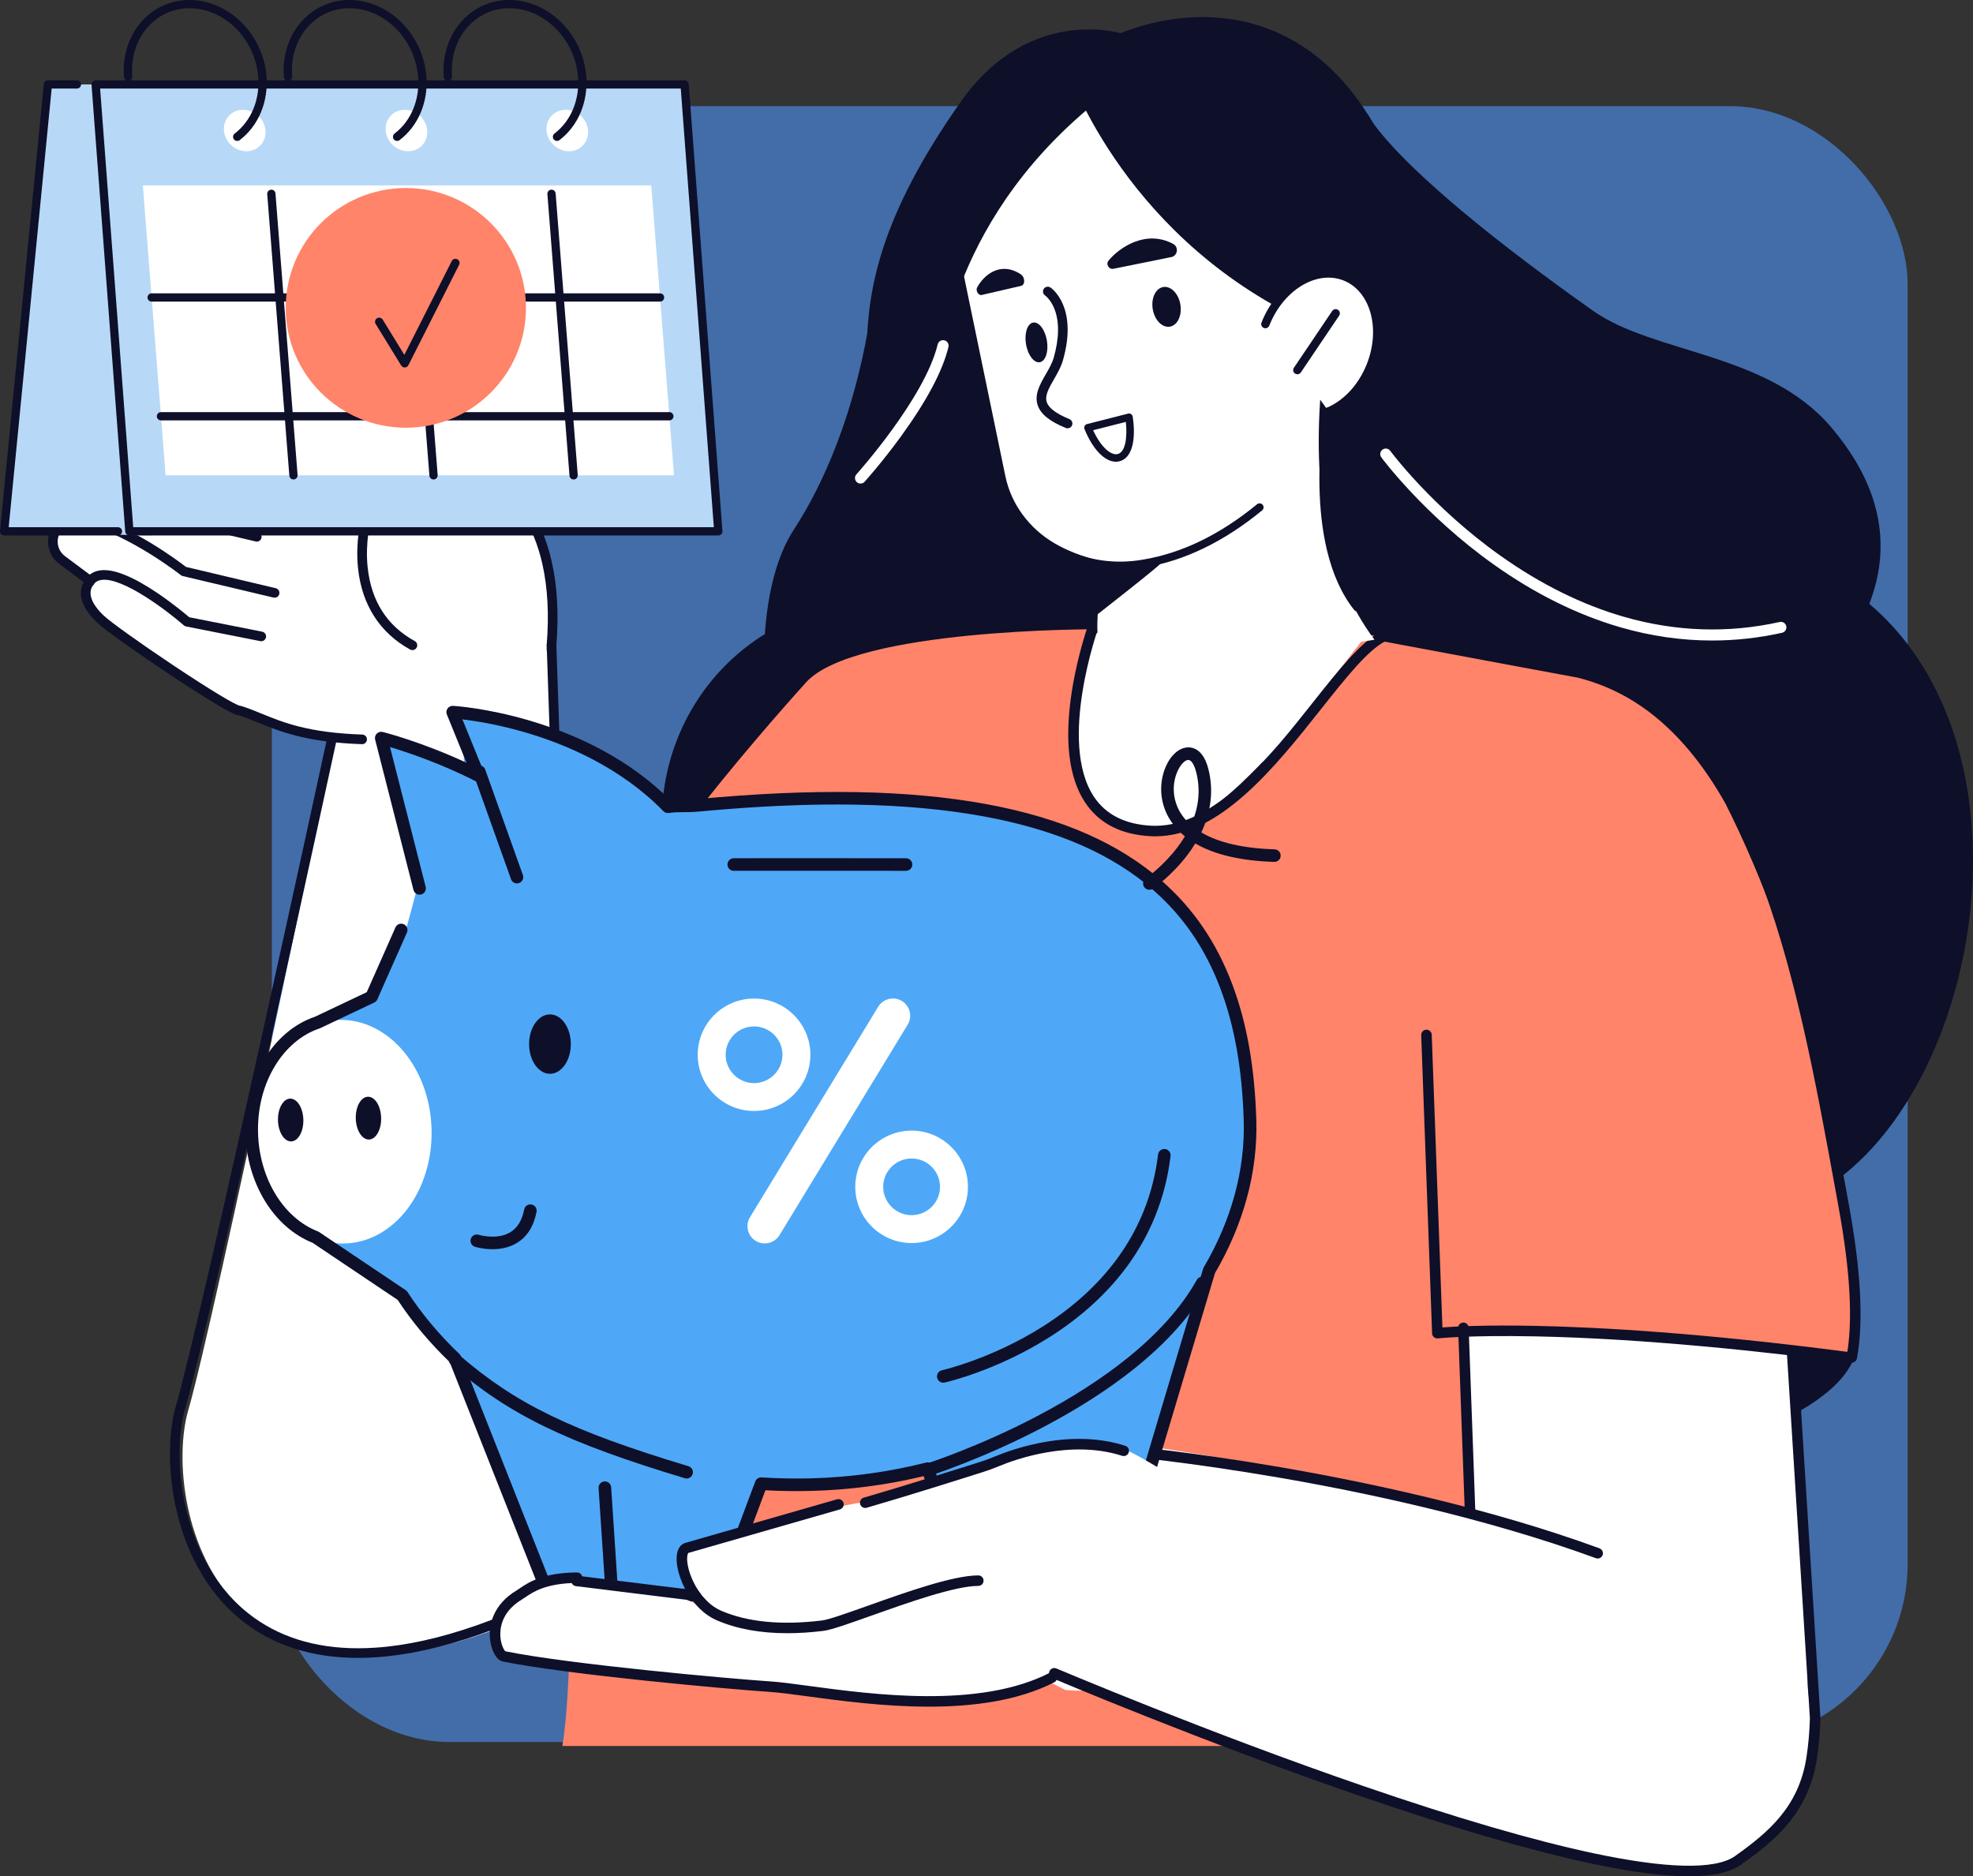
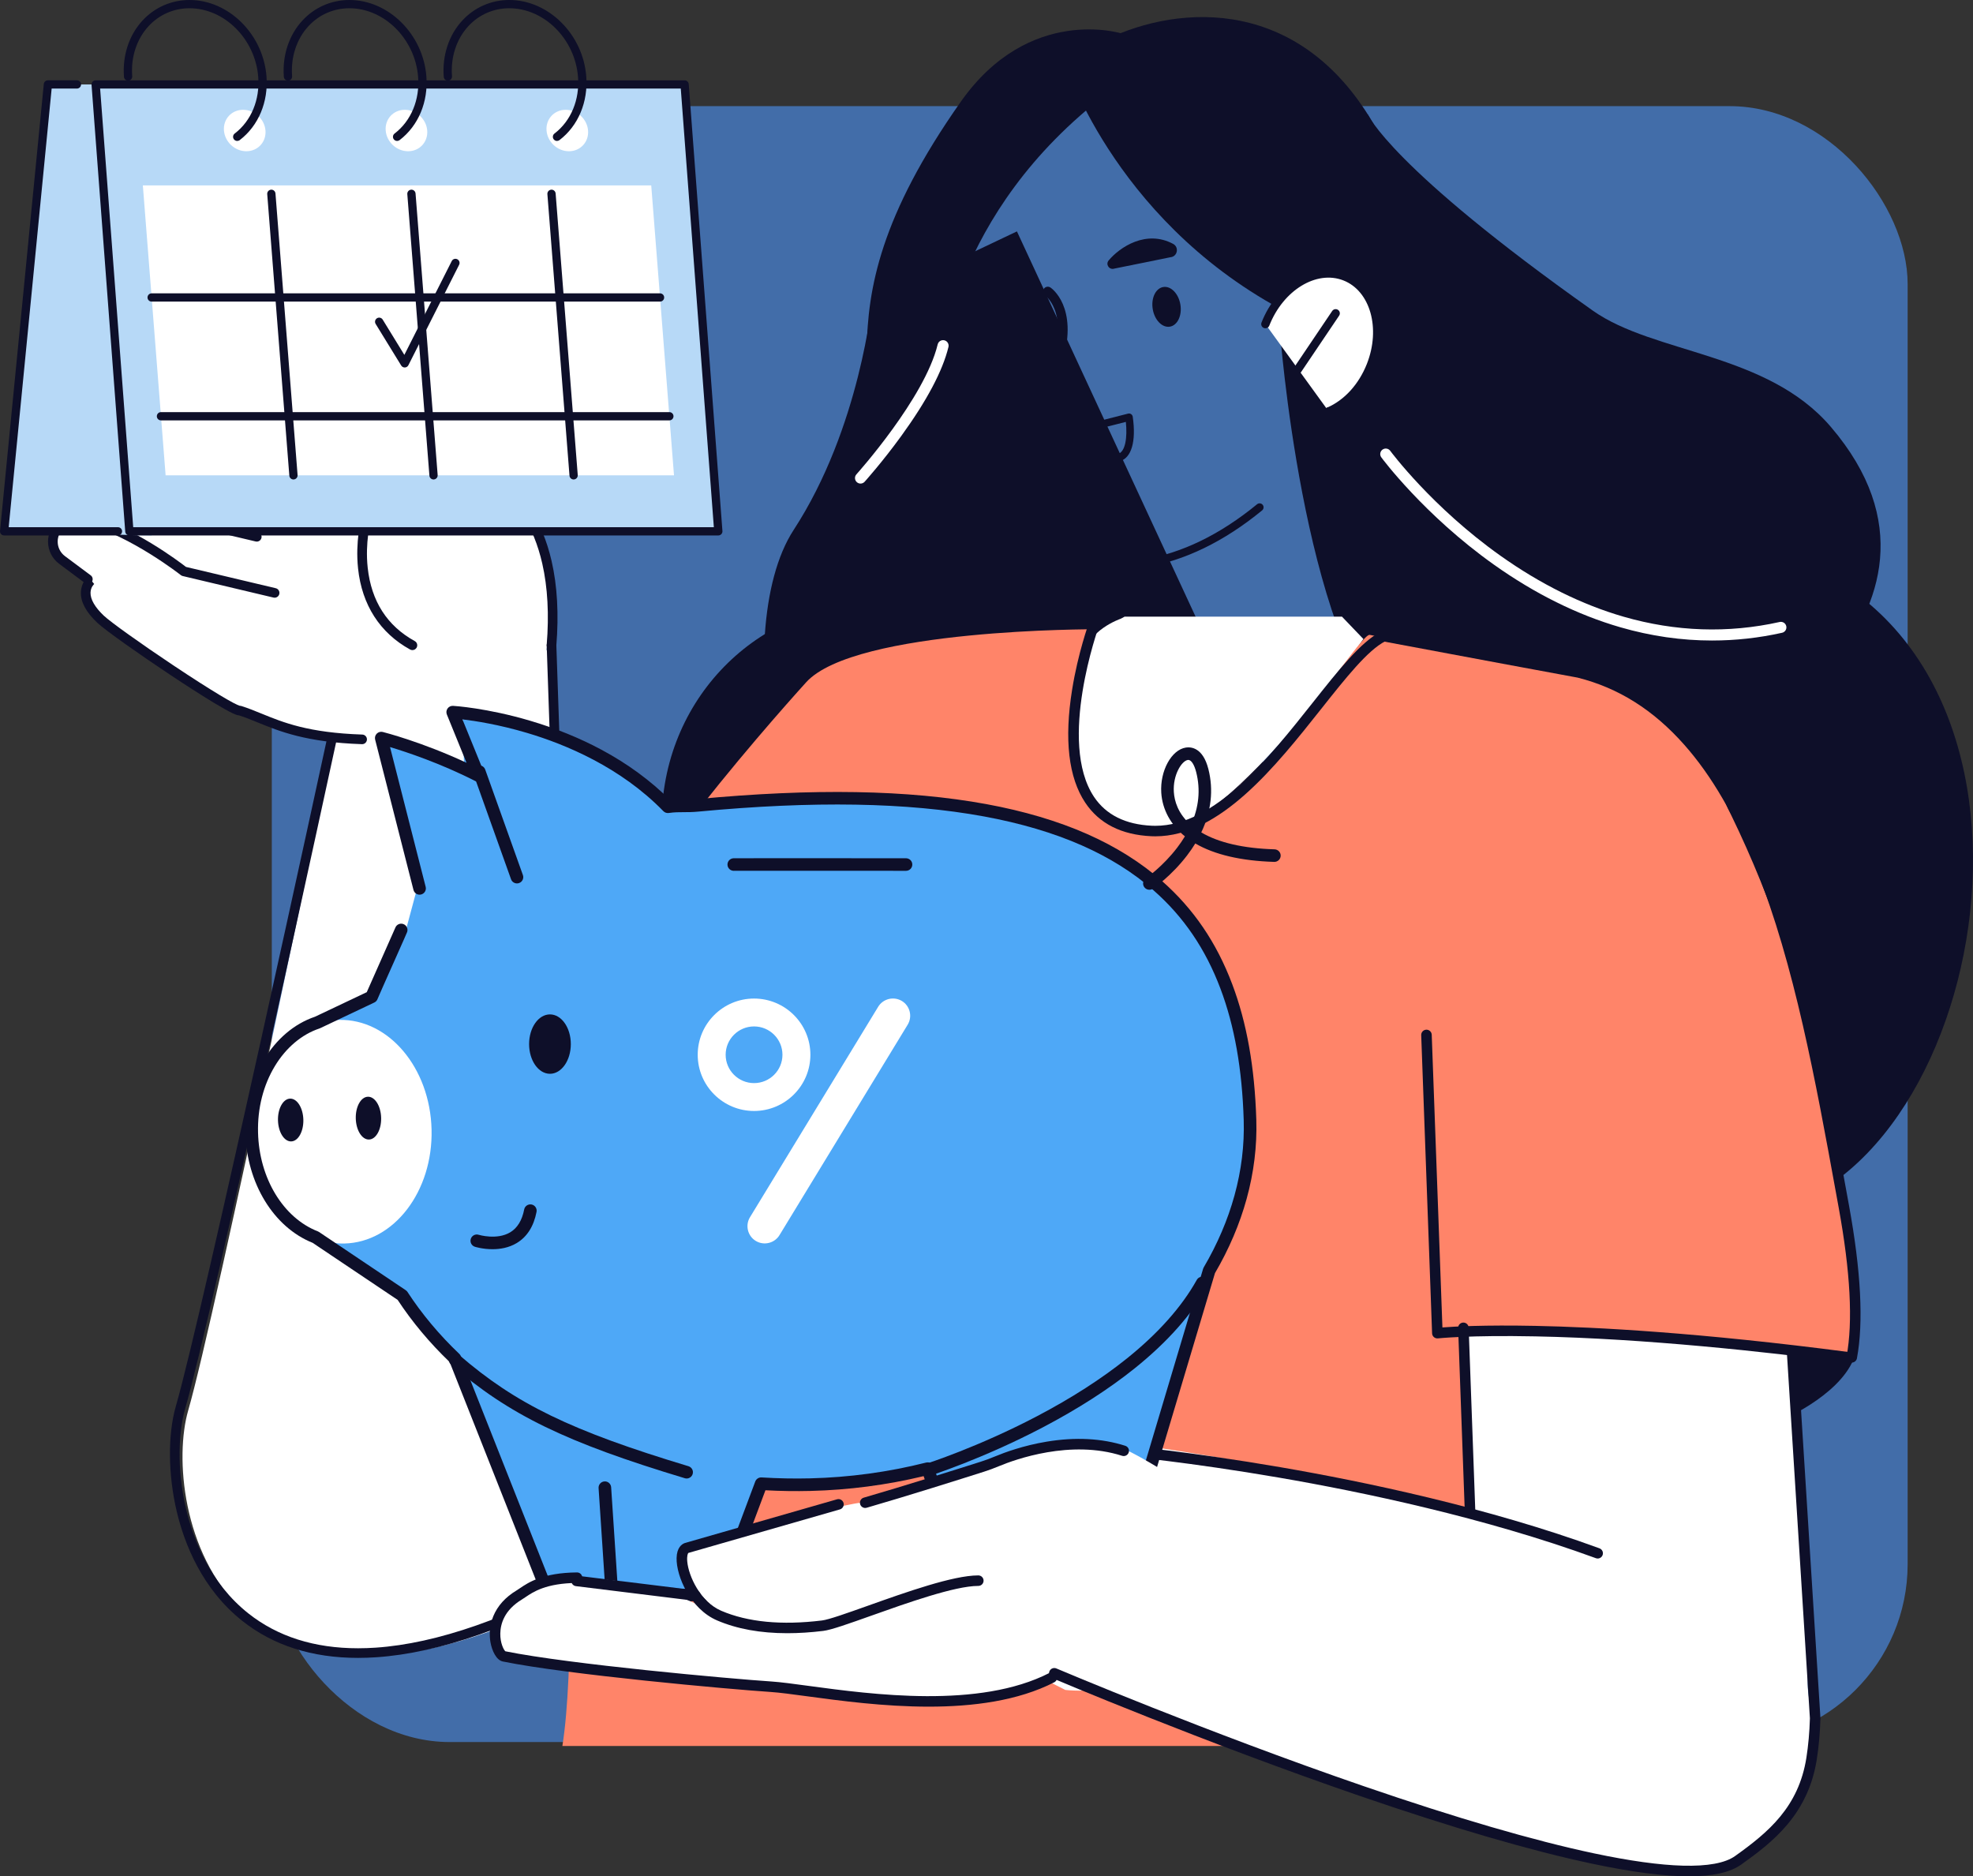
<svg xmlns="http://www.w3.org/2000/svg" width="632" height="601" viewBox="0 0 632 601" fill="none">
  <rect x="0" y="0" width="632" height="601" fill="#333333" stroke="none" />
  <rect x="87.064" y="34" width="524" height="524" rx="57" fill="#426DA9" />
  <g clip-path="url(#clip0_2280_824)">
    <path d="M264.462 314.225L184.217 355.785L176.661 207.595C176.661 207.595 104.821 235.853 107.365 236.481C107.365 236.481 68.944 421.853 60.292 451.763C51.64 481.672 70.112 574.206 193.258 505.689C316.405 437.171 264.46 314.227 264.46 314.227L264.462 314.225Z" fill="white" />
    <path d="M14.174 161.408C10.411 158.603 10.164 152.936 13.832 150.007C16.002 148.275 18.989 147.487 22.023 148.309C37.047 152.381 52.757 164.718 53.148 165.027H53.135C53.135 165.027 53.157 165.036 53.168 165.042C53.168 165.042 53.155 165.031 53.148 165.027L58.943 164.807C57.79 156.535 54.753 135.092 52.9 122.019C51.859 114.679 61.285 110.868 65.739 116.798C74.639 128.654 74.882 148.411 75.929 153.141C75.929 153.141 79.774 172.405 115.699 167.815C131.145 155.07 76.77 116.719 98.635 111.522C106.279 109.705 157.528 153.236 157.528 153.236C157.528 153.236 182.523 168.521 173.984 215.385L134.441 241.531C111.371 240.759 85.766 230.401 76.798 227.593C74.231 228.04 37.158 203.009 32.198 198.327C23.708 190.31 29.198 185.862 29.198 185.862L28.142 185.523L19.895 179.375C16.132 176.57 15.887 170.903 19.553 167.975C20.65 167.099 21.954 166.468 23.369 166.16L26.559 166.039C26.953 166.093 27.993 166.602 27.742 166.276C27.671 166.181 27.621 166.091 27.565 166L26.557 166.039C25.46 165.888 24.385 165.94 23.367 166.16L20.689 166.261L14.174 161.406V161.408Z" fill="white" />
    <path d="M176.663 208.234C176.622 208.234 176.579 208.234 176.536 208.23C175.686 208.16 175.052 207.416 175.121 206.568C175.911 196.883 175.433 188.117 173.702 180.519C172.327 174.479 170.162 169.157 167.265 164.705C163.335 158.663 158.767 155.484 156.9 154.649C156.766 154.589 156.637 154.509 156.526 154.414C156.399 154.306 143.577 143.428 129.993 132.914C122.034 126.755 115.38 121.928 110.215 118.566C101.421 112.843 99.325 112.946 98.994 113.024C96.824 113.54 95.557 114.379 95.12 115.59C93.675 119.591 100.036 128.016 106.186 136.162C110.68 142.116 115.326 148.27 117.931 153.838C119.404 156.986 120.096 159.667 120.05 162.029C119.994 164.863 118.861 167.209 116.687 169.004C116.029 169.548 115.054 169.455 114.511 168.799C113.966 168.143 114.059 167.17 114.716 166.628C116.509 165.15 118.502 162.349 115.132 155.143C112.664 149.869 108.117 143.844 103.718 138.02C96.465 128.413 90.201 120.115 92.213 114.548C93.02 112.312 95.062 110.791 98.28 110.027C100.839 109.418 106.973 111.194 131.899 130.484C144.723 140.411 156.868 150.657 158.378 151.934C159.533 152.502 164.823 155.387 169.718 162.809C172.854 167.565 175.195 173.229 176.676 179.645C178.513 187.597 179.028 196.738 178.206 206.818C178.141 207.625 177.464 208.236 176.668 208.236L176.663 208.234Z" fill="#0E0F29" />
    <path d="M114.689 531.043C99.998 531.043 87.554 527.074 77.639 519.213C64.696 508.949 59.055 494.457 56.605 484.107C53.823 472.359 53.715 459.456 56.326 450.434C64.863 420.917 104.378 238.344 104.776 236.503C104.955 235.67 105.777 235.141 106.612 235.321C107.447 235.5 107.977 236.32 107.797 237.153C107.399 238.993 67.863 421.67 59.295 451.288C57.359 457.985 56.425 469.935 59.613 483.397C61.952 493.274 67.311 507.085 79.562 516.798C88.917 524.215 100.718 527.959 114.702 527.959C116.54 527.959 118.411 527.894 120.325 527.765C139.952 526.438 163.403 518.252 190.026 503.44C217.846 487.961 238.862 468.382 252.486 445.248C263.379 426.754 269.61 405.941 271.01 383.386C271.697 372.285 271.507 354.717 266.695 334.069C264.562 324.924 262.245 318.329 261.168 315.483L182.447 356.253C181.976 356.497 181.414 356.482 180.955 356.217C180.496 355.949 180.209 355.468 180.189 354.937L175.119 206.747C175.091 205.897 175.757 205.182 176.612 205.152C177.464 205.126 178.18 205.789 178.21 206.641L183.196 352.391L261.268 311.957C261.651 311.758 262.098 311.728 262.505 311.875C262.912 312.021 263.236 312.33 263.405 312.727C263.539 313.046 266.736 320.677 269.677 333.256C272.387 344.849 275.357 362.969 274.103 383.457C272.69 406.519 266.327 427.814 255.19 446.746C241.282 470.389 219.864 490.369 191.532 506.133C164.508 521.17 140.62 529.483 120.535 530.842C118.549 530.976 116.601 531.043 114.691 531.043H114.689Z" fill="#0E0F29" />
    <path d="M105.292 170.064C101.183 170.064 97.411 169.699 94.006 168.967C88.988 167.891 84.744 166.024 81.394 163.415C75.684 158.972 74.509 153.89 74.418 153.462C74.185 152.403 73.999 150.743 73.763 148.646C72.904 141.007 71.308 126.788 64.504 117.722C62.555 115.124 59.68 115.102 57.811 115.873C55.971 116.63 53.983 118.639 54.431 121.801C56.185 134.17 59.302 156.179 60.474 164.591C60.591 165.435 60.002 166.214 59.157 166.33C58.311 166.447 57.53 165.86 57.413 165.016C56.241 156.606 53.124 134.602 51.37 122.232C50.797 118.19 52.862 114.573 56.633 113.02C60.381 111.475 64.538 112.621 66.978 115.873C74.287 125.609 75.945 140.372 76.837 148.303C77.064 150.316 77.241 151.909 77.44 152.806C77.442 152.817 77.444 152.828 77.447 152.837C77.455 152.873 78.439 157.293 83.486 161.127C92.096 167.67 105.649 167.543 115.504 166.283C116.352 166.175 117.124 166.773 117.234 167.616C117.342 168.46 116.743 169.233 115.897 169.343C112.158 169.82 108.615 170.059 105.295 170.059L105.292 170.064Z" fill="#0E0F29" />
-     <path d="M83.691 205.394C83.591 205.394 83.49 205.385 83.388 205.363L59.611 200.661C59.345 200.609 59.096 200.486 58.893 200.307C53.927 195.965 39.519 184.884 32.587 185.741C31.425 185.883 30.608 186.35 30.015 187.204C29.531 187.905 28.566 188.08 27.865 187.595C27.162 187.109 26.987 186.149 27.474 185.45C28.573 183.864 30.167 182.933 32.208 182.681C36.383 182.165 42.521 184.621 50.453 189.979C55.41 193.328 59.47 196.734 60.614 197.713L83.99 202.336C84.827 202.502 85.372 203.313 85.205 204.148C85.06 204.882 84.413 205.391 83.691 205.391V205.394Z" fill="#0E0F29" />
    <path d="M115.995 238.367C115.977 238.367 115.96 238.367 115.943 238.367C98.118 237.772 89.505 234.25 82.584 231.421C80.537 230.584 78.599 229.792 76.614 229.155C75.846 229.129 74.258 228.57 68.645 225.191C64.91 222.942 60.032 219.822 54.539 216.171C44.976 209.813 33.867 202.029 31.135 199.451C27.551 196.065 25.793 192.772 25.912 189.662C26.031 186.533 27.999 184.85 28.224 184.668L30.173 187.064L30.188 187.051C30.14 187.092 29.042 188.054 28.998 189.843C28.947 191.982 30.422 194.528 33.26 197.211C35.44 199.269 44.998 206.101 55.495 213.102C68.165 221.553 75.353 225.713 76.767 226.056C76.932 226.056 77.1 226.078 77.26 226.127C79.469 226.82 81.552 227.67 83.756 228.57C90.796 231.449 98.775 234.71 116.047 235.288C116.899 235.316 117.567 236.03 117.539 236.881C117.511 237.714 116.825 238.372 115.995 238.372V238.367ZM76.534 226.076C76.534 226.076 76.534 226.076 76.531 226.076C76.531 226.076 76.531 226.076 76.534 226.076Z" fill="#0E0F29" />
    <path d="M87.969 191.453C87.85 191.453 87.731 191.44 87.61 191.41L58.527 184.511C58.307 184.459 58.101 184.36 57.924 184.22C57.766 184.095 42.059 171.758 27.335 167.767C24.939 167.118 22.454 167.634 20.516 169.181C19.192 170.238 18.448 171.837 18.476 173.568C18.506 175.389 19.358 177.058 20.816 178.143L29.064 184.291C29.747 184.8 29.888 185.767 29.377 186.449C28.867 187.131 27.898 187.271 27.214 186.762L18.967 180.614C16.737 178.952 15.433 176.404 15.385 173.62C15.34 170.929 16.506 168.432 18.584 166.773C21.301 164.604 24.785 163.881 28.144 164.792C42.578 168.702 57.318 179.844 59.57 181.589L88.322 188.411C89.153 188.607 89.665 189.44 89.468 190.269C89.3 190.977 88.666 191.453 87.965 191.453H87.969Z" fill="#0E0F29" />
    <path d="M82.251 173.484C82.132 173.484 82.013 173.471 81.892 173.441L52.809 166.541C52.588 166.49 52.383 166.39 52.205 166.25C52.047 166.125 36.34 153.788 21.617 149.798C19.22 149.148 16.735 149.664 14.797 151.211C13.473 152.269 12.729 153.868 12.757 155.598C12.787 157.42 13.64 159.088 15.098 160.173L21.612 165.029C22.296 165.538 22.436 166.505 21.926 167.187C21.416 167.869 20.447 168.009 19.763 167.5L13.248 162.644C11.018 160.983 9.714 158.434 9.666 155.65C9.621 152.959 10.787 150.462 12.865 148.803C15.582 146.634 19.067 145.911 22.426 146.822C36.859 150.732 51.599 161.874 53.851 163.62L82.603 170.441C83.434 170.637 83.947 171.47 83.75 172.299C83.581 173.007 82.947 173.484 82.246 173.484H82.251Z" fill="#0E0F29" />
    <path d="M132.105 208.236C131.852 208.236 131.597 208.173 131.359 208.044C121.695 202.725 115.935 193.752 114.697 182.097C113.776 173.4 115.671 166.356 115.753 166.061C115.978 165.238 116.83 164.755 117.652 164.982C118.474 165.206 118.958 166.054 118.736 166.874C118.718 166.941 116.901 173.732 117.784 181.868C118.945 192.58 124.015 200.478 132.853 205.344C133.602 205.757 133.872 206.693 133.459 207.44C133.178 207.949 132.648 208.236 132.105 208.236Z" fill="#0E0F29" />
    <path d="M48.578 171.582L1.326 170.188L15.344 27.048H50.97L48.578 171.582Z" fill="#B7D9F7" />
    <path d="M37.782 171.511H1.326C0.952 171.511 0.595 171.354 0.344 171.078C0.093 170.801 -0.03 170.432 0.006 170.061L14.027 26.919C14.094 26.241 14.663 25.725 15.346 25.725H24.64C25.371 25.725 25.966 26.316 25.966 27.048C25.966 27.779 25.373 28.371 24.64 28.371H16.547L2.786 168.866H37.782C38.514 168.866 39.108 169.457 39.108 170.188C39.108 170.92 38.516 171.511 37.782 171.511Z" fill="#0E0F29" />
    <path d="M41.438 170.188H230.091L219.298 27.048H30.643L41.438 170.188Z" fill="#B7D9F7" />
    <path d="M230.091 171.512H41.438C40.746 171.512 40.168 170.979 40.117 170.288L29.321 27.148C29.293 26.781 29.421 26.418 29.672 26.151C29.922 25.883 30.275 25.727 30.643 25.727H219.298C219.99 25.727 220.567 26.261 220.619 26.951L231.412 170.092C231.441 170.459 231.313 170.821 231.062 171.089C230.811 171.356 230.459 171.512 230.091 171.512ZM42.667 168.866H228.663L218.069 28.369H32.072L42.667 168.866Z" fill="#0E0F29" />
    <path d="M53.051 152.26H215.898L208.606 59.398H45.76L53.051 152.26Z" fill="white" />
    <path d="M175.07 41.807C175.357 45.471 178.569 48.442 182.242 48.442C185.915 48.442 188.659 45.471 188.372 41.807C188.084 38.142 184.872 35.171 181.199 35.171C177.527 35.171 174.782 38.142 175.07 41.807Z" fill="white" />
    <path d="M123.548 41.807C123.836 45.471 127.048 48.442 130.72 48.442C134.393 48.442 137.138 45.471 136.85 41.807C136.563 38.142 133.351 35.171 129.678 35.171C126.005 35.171 123.26 38.142 123.548 41.807Z" fill="white" />
    <path d="M71.737 41.807C72.024 45.471 75.236 48.442 78.909 48.442C82.582 48.442 85.326 45.471 85.039 41.807C84.751 38.142 81.539 35.171 77.866 35.171C74.194 35.171 71.449 38.142 71.737 41.807Z" fill="white" />
    <path d="M178.42 45.147C178.022 45.147 177.628 44.968 177.366 44.629C176.921 44.048 177.031 43.22 177.613 42.775C182.908 38.729 185.724 31.944 185.149 24.625C184.197 12.503 174.327 2.643 163.145 2.643C158.112 2.643 153.457 4.674 150.04 8.362C146.224 12.479 144.308 18.332 144.786 24.417C144.842 25.145 144.297 25.781 143.568 25.837C142.839 25.893 142.201 25.35 142.145 24.622C141.608 17.803 143.778 11.221 148.095 6.564C152.021 2.328 157.365 -0.004 163.145 -0.004C175.677 -0.004 186.732 10.95 187.79 24.415C188.434 32.631 185.233 40.279 179.222 44.871C178.982 45.054 178.699 45.143 178.417 45.143L178.42 45.147Z" fill="#0E0F29" />
    <path d="M127.203 45.147C126.805 45.147 126.411 44.968 126.149 44.629C125.704 44.049 125.814 43.22 126.396 42.775C131.691 38.729 134.507 31.945 133.932 24.625C132.98 12.503 123.111 2.644 111.928 2.644C106.895 2.644 102.24 4.674 98.823 8.362C95.007 12.48 93.091 18.332 93.569 24.418C93.625 25.145 93.08 25.781 92.351 25.837C91.622 25.893 90.984 25.35 90.928 24.622C90.392 17.803 92.561 11.222 96.878 6.565C100.804 2.333 106.151 0 111.93 0C124.462 0 135.517 10.954 136.575 24.42C137.219 32.635 134.018 40.283 128.007 44.875C127.767 45.059 127.484 45.147 127.203 45.147Z" fill="#0E0F29" />
    <path d="M75.987 45.147C75.589 45.147 75.195 44.968 74.934 44.629C74.488 44.049 74.598 43.22 75.18 42.775C80.475 38.729 83.291 31.945 82.716 24.625C81.764 12.503 71.895 2.644 60.712 2.644C55.679 2.644 51.024 4.674 47.607 8.362C43.791 12.48 41.875 18.332 42.353 24.418C42.409 25.145 41.864 25.781 41.135 25.837C40.406 25.893 39.768 25.35 39.712 24.622C39.176 17.803 41.345 11.222 45.662 6.565C49.588 2.333 54.933 0 60.714 0C73.247 0 84.301 10.954 85.359 24.42C86.004 32.637 82.802 40.283 76.792 44.875C76.552 45.059 76.268 45.147 75.987 45.147Z" fill="#0E0F29" />
    <path d="M183.743 153.581C183.057 153.581 182.477 153.055 182.423 152.362L175.342 62.18C175.286 61.453 175.831 60.816 176.56 60.76C177.289 60.702 177.927 61.246 177.983 61.975L185.064 152.157C185.121 152.884 184.576 153.521 183.847 153.577C183.812 153.579 183.777 153.581 183.741 153.581H183.743Z" fill="#0E0F29" />
    <path d="M138.871 153.581C138.185 153.581 137.605 153.055 137.551 152.362L130.47 62.18C130.414 61.453 130.959 60.816 131.688 60.76C132.416 60.702 133.055 61.246 133.111 61.975L140.192 152.157C140.249 152.884 139.703 153.521 138.975 153.577C138.94 153.579 138.905 153.581 138.869 153.581H138.871Z" fill="#0E0F29" />
    <path d="M94 153.581C93.314 153.581 92.734 153.055 92.68 152.362L85.599 62.18C85.543 61.453 86.088 60.816 86.817 60.76C87.545 60.702 88.183 61.246 88.24 61.975L95.321 152.157C95.377 152.884 94.832 153.521 94.103 153.577C94.069 153.579 94.034 153.581 93.998 153.581H94Z" fill="#0E0F29" />
    <path d="M211.424 96.608H48.578C47.847 96.608 47.252 96.017 47.252 95.285C47.252 94.554 47.845 93.962 48.578 93.962H211.424C212.156 93.962 212.75 94.554 212.75 95.285C212.75 96.017 212.158 96.608 211.424 96.608Z" fill="#0E0F29" />
    <path d="M214.412 134.651H51.565C50.834 134.651 50.239 134.06 50.239 133.328C50.239 132.597 50.832 132.005 51.565 132.005H214.412C215.143 132.005 215.738 132.597 215.738 133.328C215.738 134.06 215.145 134.651 214.412 134.651Z" fill="#0E0F29" />
-     <path d="M130 137.005C151.25 137.005 168.477 119.818 168.477 98.617C168.477 77.416 151.25 60.229 130 60.229C108.75 60.229 91.523 77.416 91.523 98.617C91.523 119.818 108.75 137.005 130 137.005Z" fill="#FF8469" />
    <path d="M129.639 117.707C129.18 117.707 128.75 117.469 128.51 117.075L120.327 103.753C119.945 103.132 120.141 102.316 120.764 101.936C121.387 101.554 122.205 101.751 122.586 102.372L129.524 113.671L144.702 83.624C145.03 82.972 145.826 82.709 146.482 83.039C147.135 83.367 147.399 84.163 147.068 84.815L130.82 116.982C130.604 117.409 130.171 117.687 129.691 117.707C129.674 117.707 129.654 117.707 129.637 117.707H129.639Z" fill="#0E0F29" />
    <path fill-rule="evenodd" clip-rule="evenodd" d="M409.951 105.501C409.951 105.501 417.154 203.324 446.194 232.464C475.233 261.605 548.661 245.06 548.661 245.06C548.661 245.06 637.808 196.833 586.461 136.731C566.045 112.834 529.891 113.41 510.234 99.509C445.283 53.576 438.121 36.612 438.121 36.612L409.953 105.501H409.951Z" fill="#0E0F29" />
    <path d="M464.017 183.801C464.017 183.801 517.926 134.032 594.123 189.74C670.319 245.448 621.177 411.918 538.414 386.948C365.507 334.779 454.342 251.454 464.017 183.803V183.801Z" fill="#0E0F29" />
    <path fill-rule="evenodd" clip-rule="evenodd" d="M279.376 96.151C279.376 96.151 275.585 136.973 254.228 169.744C232.871 202.515 249.186 294.991 285.686 299.917C322.185 304.844 411.427 258.875 411.427 258.875L325.748 74.118L279.374 96.148L279.376 96.151Z" fill="#0E0F29" />
    <path d="M346.748 274.35C340.367 312.272 305.245 337.814 268.302 331.402C231.358 324.991 206.58 289.052 212.96 251.13C219.341 213.208 254.463 187.666 291.406 194.077C328.35 200.489 353.128 236.428 346.748 274.35Z" fill="#0E0F29" />
    <path d="M359.009 198.186C359.009 198.186 348.101 201.874 347.229 210.4C346.358 218.926 335.889 264.74 361.909 269.783C387.93 274.826 436.73 204.686 436.73 204.686L429.859 197.513H360.25L359.009 198.186Z" fill="white" />
    <path d="M569.242 455.371C570.07 455.315 588.691 447.428 593.716 435.462L559.552 427.879L569.242 455.369V455.371Z" fill="#0E0F29" />
    <path fill-rule="evenodd" clip-rule="evenodd" d="M258.226 218.549C273.83 201.296 350.852 201.566 350.852 201.566C343.239 227.526 335.459 263.681 367.213 266.283C396.428 268.676 434.922 202.673 438.757 203.361C462.353 207.599 458.453 208.396 487.021 211.643C521.516 215.562 552.941 235.282 556.006 273.163L520.313 310.824C520.869 363.099 536.018 443.252 536.096 559.269H180.143C187.61 512.476 175.437 363.979 182.263 328.923C188.505 296.873 246.217 231.831 258.226 218.553V218.549Z" fill="#FF8469" />
    <path d="M556.007 273.161L464.961 336.724L470.875 483.641C389.641 464.143 346.118 460.656 346.118 460.656L339.075 535.715C339.075 535.715 528.961 616.432 558.133 595.618C568.013 588.568 578.973 580.102 581.655 563.005C582.47 557.817 579.044 545.186 579.04 539.446C580.32 483.39 569.116 366.169 556.004 273.163L556.007 273.161Z" fill="white" />
    <path d="M441.297 334.494L456.768 425.255C495.34 426.353 538.664 426.782 593.606 433.809C594.049 371.855 577.187 303.329 549.514 251.192L528.585 252.12L441.297 334.492V334.494Z" fill="#FF8469" />
    <path d="M592.004 436.431C591.931 436.431 591.857 436.427 591.784 436.416C565.662 432.995 527.116 428.768 491.836 428.058C470.736 427.633 460.7 428.686 460.601 428.697C460.136 428.746 459.671 428.602 459.316 428.298C458.961 427.991 458.751 427.553 458.734 427.087L455.247 331.566C455.213 330.638 455.942 329.857 456.872 329.823C456.893 329.823 456.913 329.823 456.934 329.823C457.839 329.823 458.585 330.537 458.619 331.443L462.041 425.194C465.781 424.907 475.397 424.366 491.78 424.692C511.354 425.082 544.67 426.854 592.223 433.08C593.146 433.2 593.797 434.046 593.676 434.968C593.566 435.816 592.839 436.431 592.007 436.431H592.004Z" fill="#0E0F29" />
    <path d="M370.106 267.882C369.669 267.882 369.232 267.871 368.793 267.852C359.222 267.412 352.105 263.799 347.641 257.118C342.27 249.08 340.854 236.896 343.426 220.903C345.316 209.155 348.681 199.85 348.824 199.459C349.142 198.585 350.109 198.134 350.985 198.454C351.861 198.771 352.311 199.738 351.993 200.61C351.859 200.979 338.699 237.675 350.446 255.254C354.284 260.994 360.506 264.101 368.944 264.49C369.327 264.507 369.712 264.516 370.093 264.516C389.23 264.518 406.549 242.668 420.52 225.042C428.756 214.651 435.87 205.679 442.175 202.414C443.001 201.986 444.02 202.308 444.448 203.132C444.877 203.957 444.554 204.973 443.728 205.4C438.068 208.331 431.161 217.042 423.165 227.129C408.74 245.325 390.859 267.878 370.101 267.88L370.106 267.882Z" fill="#0E0F29" />
    <path d="M511.77 499.206C511.578 499.206 511.381 499.174 511.191 499.103C475.608 486.088 436.352 477.885 409.688 473.298C380.771 468.321 360.013 466.405 359.806 466.386C358.878 466.301 358.194 465.481 358.279 464.558C358.363 463.632 359.187 462.948 360.111 463.034C360.318 463.054 381.184 464.979 410.224 469.976C437.036 474.59 476.519 482.838 512.35 495.945C513.224 496.265 513.674 497.232 513.354 498.106C513.103 498.788 512.458 499.211 511.77 499.211V499.206Z" fill="#0E0F29" />
    <path d="M470.875 485.322C469.971 485.322 469.222 484.608 469.19 483.699L467.072 425.378C467.038 424.45 467.767 423.669 468.697 423.634C469.633 423.606 470.41 424.327 470.445 425.255L472.562 483.576C472.597 484.504 471.868 485.285 470.938 485.32C470.916 485.32 470.897 485.32 470.875 485.32V485.322Z" fill="#0E0F29" />
    <path d="M593.166 436.45C593.064 436.45 592.96 436.442 592.855 436.422C591.94 436.252 591.334 435.373 591.505 434.461C593.573 423.373 592.72 407.337 588.972 386.797L588.124 382.145C581.575 346.195 574.8 309.022 562.484 278.135C555.84 261.467 548.33 248.527 539.529 238.577C529.631 227.388 518.445 220.344 505.333 217.047C503.652 216.736 464.066 209.423 442.689 205.377C441.774 205.204 441.173 204.324 441.346 203.411C441.519 202.498 442.404 201.898 443.317 202.071C465.043 206.184 505.592 213.672 505.999 213.747C506.034 213.754 506.068 213.76 506.103 213.769C531.784 220.204 551.252 240.852 565.621 276.89C578.06 308.09 584.865 345.431 591.444 381.543L592.292 386.193C596.116 407.136 596.968 423.582 594.823 435.076C594.671 435.885 593.964 436.45 593.166 436.45Z" fill="#0E0F29" />
    <path d="M119.195 338.171L134.016 283.044L122.122 236.781C122.122 236.781 163.821 247.336 182.974 271.363L203.423 302.789C203.423 302.789 159.898 339.872 119.195 338.171Z" fill="#4EA8F7" />
    <path d="M101.699 327.904L152.737 303.7L160.24 436.388L101.022 396.636L101.699 327.904Z" fill="#4EA8F7" />
    <path d="M151.484 346.109L148.168 228.473C148.168 228.473 198.305 231.833 230.079 276.495L237.442 302.908C237.442 302.908 191.103 346.926 151.482 346.109H151.484Z" fill="#4EA8F7" />
    <path d="M400.41 359.115C402.227 417.926 338.872 474.007 259.556 475.928C180.243 477.849 114.71 428.664 113.187 366.072C111.664 303.48 138.833 264.91 217.82 257.474C350.984 244.936 398.154 286.115 400.408 359.117L400.41 359.115Z" fill="#4EA8F7" />
    <path d="M110.329 398.313C126.225 397.928 138.722 381.583 138.241 361.804C137.76 342.026 124.483 326.305 108.587 326.689C92.691 327.074 80.195 343.42 80.676 363.198C81.157 382.976 94.433 398.698 110.329 398.313Z" fill="white" />
    <path d="M93.273 365.61C95.517 365.556 97.262 362.443 97.17 358.658C97.078 354.873 95.184 351.848 92.94 351.903C90.696 351.957 88.952 355.07 89.044 358.855C89.136 362.64 91.029 365.665 93.273 365.61Z" fill="#0E0F29" />
    <path d="M118.192 365.005C120.436 364.951 122.181 361.838 122.089 358.053C121.997 354.268 120.103 351.243 117.859 351.298C115.615 351.352 113.871 354.465 113.963 358.25C114.055 362.035 115.948 365.06 118.192 365.005Z" fill="#0E0F29" />
    <path d="M357.263 507.987L310.353 509.122L283.228 430.284L387.912 405.386L357.263 507.987Z" fill="#4EA8F7" />
    <path d="M230.554 511.056L176.157 512.372L145.009 433.634L260.601 430.833L230.554 511.056Z" fill="#4EA8F7" />
    <path d="M195.946 511.722C194.892 511.722 194.008 510.906 193.936 509.843L191.741 476.655C191.667 475.546 192.509 474.59 193.62 474.516C194.734 474.437 195.69 475.283 195.764 476.392L197.959 509.579C198.033 510.688 197.191 511.644 196.08 511.718C196.034 511.72 195.989 511.722 195.946 511.722Z" fill="#0E0F29" />
    <path d="M330.495 508.177C329.405 508.177 328.507 507.309 328.481 506.215L327.586 469.424C327.56 468.313 328.438 467.391 329.552 467.365C329.569 467.365 329.584 467.365 329.601 467.365C330.692 467.365 331.589 468.233 331.615 469.327L332.511 506.118C332.537 507.229 331.658 508.151 330.544 508.177C330.527 508.177 330.512 508.177 330.495 508.177Z" fill="#0E0F29" />
    <path d="M165.597 282.968C164.769 282.968 163.992 282.455 163.698 281.633L151.625 247.841C151.25 246.794 151.798 245.644 152.847 245.271C153.896 244.897 155.049 245.443 155.423 246.49L167.496 280.282C167.871 281.328 167.323 282.479 166.274 282.852C166.051 282.932 165.822 282.968 165.597 282.968Z" fill="#0E0F29" />
    <path d="M219.942 473.578C219.75 473.578 219.553 473.55 219.358 473.492C181.219 462.001 163.013 453.144 144.433 437.039C143.592 436.31 143.503 435.041 144.234 434.202C144.965 433.364 146.237 433.274 147.079 434.003C165.165 449.681 183.012 458.341 220.526 469.642C221.592 469.963 222.196 471.086 221.874 472.149C221.61 473.019 220.809 473.58 219.944 473.58L219.942 473.578Z" fill="#0E0F29" />
    <path d="M176.155 514.003C175.329 514.003 174.585 513.5 174.28 512.73L144.039 436.284C137.628 430.138 132.026 423.442 127.378 416.372L100.138 398.088C87.653 393.101 79.019 378.985 78.627 362.876C78.206 345.524 87.366 330.247 100.921 325.662L117.48 317.809C118.082 316.411 119.518 313.18 122.431 306.635C124.305 302.429 126.429 297.664 126.621 297.177C127.004 296.145 128.15 295.61 129.191 295.983C130.238 296.359 130.783 297.509 130.408 298.555C130.285 298.901 129.279 301.167 126.117 308.269C123.922 313.199 121.19 319.33 120.945 319.965C120.768 320.47 120.394 320.882 119.909 321.113L102.647 329.298C102.547 329.352 102.444 329.397 102.333 329.432C96.69 331.307 91.622 335.578 88.062 341.46C84.338 347.617 82.469 354.989 82.657 362.779C83.012 377.38 90.712 390.097 101.814 394.423C101.953 394.477 102.082 394.546 102.206 394.628L129.965 413.263C130.19 413.414 130.382 413.608 130.53 413.834C135.126 420.889 140.715 427.566 147.139 433.679C147.351 433.88 147.515 434.126 147.623 434.396L177.509 509.944L229.136 508.695L241.928 474.543C242.24 473.714 243.057 473.187 243.94 473.239C249.133 473.558 254.369 473.658 259.502 473.535C272.054 473.231 284.56 471.528 296.67 468.474C297.687 468.217 298.729 468.781 299.071 469.771L311.776 506.694L355.745 505.63L385.384 406.409C385.429 406.253 385.494 406.105 385.576 405.966C389.961 398.506 393.277 390.757 395.433 382.932C397.641 374.915 398.636 366.795 398.39 358.797C397.884 342.403 395.448 328.625 390.941 316.674C386.145 303.955 379.15 293.665 369.553 285.219C363.103 279.542 355.375 274.695 346.581 270.813C337.492 266.801 326.941 263.674 315.222 261.52C290.588 256.993 260.638 256.486 223.655 259.969C221.789 260.144 220.366 260.146 218.986 260.148C217.413 260.148 216.055 260.15 214.221 260.411C213.583 260.502 212.94 260.282 212.492 259.822C198.784 245.75 181.173 238.424 168.812 234.755C159.818 232.086 152.22 230.912 148.129 230.424L155.159 247.69C155.477 248.469 155.274 249.362 154.653 249.93C154.032 250.497 153.124 250.62 152.373 250.238C141.061 244.47 130.205 240.877 124.936 239.295L136.354 284.069C136.629 285.146 135.976 286.24 134.899 286.514C133.819 286.788 132.723 286.136 132.448 285.062L120.167 236.904C119.992 236.216 120.193 235.489 120.695 234.986C121.196 234.485 121.927 234.285 122.617 234.459C123.178 234.602 135.238 237.696 149.44 244.332L143.14 228.859C142.88 228.221 142.967 227.493 143.369 226.932C143.771 226.371 144.433 226.056 145.125 226.095C145.56 226.121 155.957 226.762 169.856 230.873C178.021 233.288 185.693 236.408 192.66 240.146C201.076 244.66 208.48 250.096 214.681 256.307C216.319 256.134 217.671 256.132 218.986 256.13C220.27 256.13 221.601 256.128 223.281 255.968C260.638 252.45 290.954 252.975 315.957 257.569C327.988 259.779 338.841 262.999 348.218 267.14C357.391 271.188 365.467 276.259 372.227 282.209C382.33 291.102 389.688 301.915 394.721 315.265C399.385 327.636 401.907 341.838 402.426 358.681C402.685 367.08 401.643 375.602 399.326 384.007C397.098 392.095 393.685 400.099 389.184 407.799L359.197 508.19C358.948 509.025 358.187 509.605 357.313 509.625L310.403 510.76C309.525 510.784 308.733 510.231 308.448 509.402L295.861 472.827C284.024 475.675 271.837 477.268 259.606 477.566C254.85 477.682 250.007 477.609 245.188 477.35L232.439 511.386C232.152 512.154 231.423 512.672 230.601 512.691L176.205 514.008C176.187 514.008 176.172 514.008 176.155 514.008V514.003Z" fill="#0E0F29" />
    <path d="M235.044 278.933C233.953 278.933 233.056 278.063 233.03 276.971C233.004 275.86 233.884 274.938 234.996 274.912C235.117 274.91 235.158 274.908 235.191 274.906C235.421 274.892 242.839 274.888 257.443 274.895L290.218 274.912C291.332 274.912 292.234 275.814 292.232 276.924C292.232 278.035 291.33 278.933 290.216 278.933L257.441 278.916C237.726 278.905 235.666 278.905 235.452 278.916C235.39 278.92 235.318 278.924 235.093 278.931C235.076 278.931 235.061 278.931 235.044 278.931V278.933Z" fill="#0E0F29" />
    <path d="M297.172 472.822C296.318 472.822 295.524 472.274 295.251 471.42C294.914 470.36 295.502 469.232 296.562 468.895C296.727 468.843 313.226 463.573 332.128 453.658C343.191 447.855 352.898 441.618 360.984 435.125C371.009 427.071 378.538 418.608 383.359 409.967C383.9 408.996 385.129 408.649 386.102 409.188C387.075 409.728 387.424 410.953 386.883 411.924C381.804 421.027 373.931 429.894 363.484 438.282C355.187 444.941 345.248 451.325 333.942 457.251C314.733 467.32 297.949 472.676 297.782 472.73C297.579 472.794 297.373 472.825 297.172 472.825V472.822Z" fill="#0E0F29" />
    <path d="M157.757 400.136C154.67 400.136 152.293 399.406 152.12 399.352C151.058 399.018 150.47 397.889 150.805 396.83C151.14 395.772 152.269 395.185 153.329 395.516C153.418 395.541 159.176 397.268 163.422 394.73C165.725 393.353 167.233 390.891 167.908 387.408C168.12 386.318 169.175 385.604 170.27 385.815C171.362 386.027 172.078 387.08 171.866 388.172C170.964 392.837 168.81 396.21 165.466 398.198C162.931 399.704 160.134 400.136 157.757 400.136Z" fill="#0E0F29" />
    <path d="M368.178 285.003C367.533 285.003 366.902 284.697 366.51 284.125C365.883 283.208 366.119 281.956 367.038 281.33C367.131 281.266 372.484 277.563 377.113 271.475C378.017 270.284 378.833 269.093 379.557 267.895C374.996 264.216 372.316 259.287 371.98 253.909C371.546 246.93 375.229 240.174 379.862 239.451C381.441 239.205 385.304 239.382 387.073 246.335C388.778 253.039 387.988 259.938 384.8 266.633C390.361 269.921 398.243 271.743 408.277 272.051C409.389 272.086 410.265 273.014 410.23 274.123C410.195 275.232 409.265 276.104 408.154 276.072C397.521 275.743 389.037 273.76 382.882 270.169C382.097 271.458 381.218 272.735 380.254 274C375.21 280.599 369.551 284.488 369.313 284.652C368.965 284.889 368.569 285.001 368.18 285.001L368.178 285.003ZM380.632 243.413C380.585 243.413 380.537 243.417 380.489 243.424C378.495 243.734 375.67 248.27 376.008 253.659C376.189 256.557 377.316 260.631 381.487 264.259C384.034 258.629 384.603 252.957 383.169 247.323C382.549 244.884 381.588 243.413 380.634 243.413H380.632Z" fill="#0E0F29" />
-     <path d="M302.158 442.892C301.234 442.892 300.403 442.255 300.191 441.318C299.949 440.235 300.631 439.161 301.716 438.917C301.874 438.882 317.659 435.265 334.024 424.901C343.574 418.854 351.451 411.724 357.443 403.707C364.898 393.731 369.443 382.324 370.955 369.803C371.089 368.7 372.09 367.915 373.198 368.047C374.303 368.18 375.09 369.182 374.958 370.284C373.36 383.537 368.539 395.61 360.631 406.172C354.328 414.59 346.068 422.056 336.077 428.366C319.128 439.07 303.265 442.693 302.599 442.842C302.45 442.874 302.303 442.892 302.158 442.892Z" fill="#0E0F29" />
    <path d="M370.304 499.422L379.841 488.688C379.841 488.688 395.055 488.144 375.978 473.3C374.661 472.275 358.674 462.078 353.156 461.685C348.999 461.39 344.857 461.882 340.899 463.071C332.005 464.059 324.586 466.744 321.19 468.142C319.611 468.792 318.026 469.387 316.404 469.896C309.471 472.083 289.726 477.734 277.148 481.334C273.276 480.291 219.908 495.844 219.908 495.844C217.076 508.738 230.136 513.701 228.378 516.455C216.609 510.359 206.839 506.388 185.657 505.391C173.564 505.501 169.574 509.39 166.991 510.93C155.203 517.967 159.332 530.067 161.765 530.564C182.601 534.811 235.263 538.069 247.446 540.303C306.714 551.168 335.619 538.455 335.619 538.455L341.252 541.306C356.206 542.853 367.873 535.993 367.873 535.993C367.873 535.993 370.036 514.321 370.307 499.418L370.304 499.422Z" fill="white" />
    <path d="M297.492 546.662C283.117 546.662 269.043 544.759 258.538 543.339C253.814 542.7 249.734 542.15 246.918 541.962C233.365 541.062 181.779 536.416 161.066 532.197C159.001 531.776 157.588 528.785 157.104 526.008C156.762 524.049 156.645 521.012 158.019 517.683C159.383 514.374 161.875 511.608 165.429 509.459C165.73 509.277 166.067 509.049 166.456 508.783C169.221 506.908 173.845 503.768 184.82 503.667C185.756 503.66 186.513 504.405 186.522 505.332C186.531 506.263 185.782 507.022 184.852 507.031C174.898 507.124 170.802 509.903 168.353 511.565C167.942 511.843 167.553 512.109 167.179 512.335C161.555 515.736 160.311 520.136 160.259 523.226C160.208 526.306 161.365 528.501 161.875 528.926C182.518 533.106 233.674 537.709 247.143 538.604C250.072 538.798 254.205 539.357 258.99 540.005C279.445 542.769 313.678 547.398 336.16 535.866C336.988 535.441 338.005 535.766 338.431 536.593C338.857 537.419 338.53 538.434 337.702 538.859C326.082 544.819 311.64 546.662 297.492 546.662Z" fill="#0E0F29" />
    <path d="M252.187 523.136C243.574 523.136 236.041 521.766 229.693 519.038C221.147 515.365 216.604 504.89 216.732 499.055C216.803 495.717 218.376 494.627 219.306 494.275C219.349 494.258 219.395 494.243 219.438 494.23L268.117 480.246C269.013 479.989 269.947 480.505 270.205 481.396C270.462 482.29 269.945 483.222 269.05 483.479L220.491 497.428C220.366 497.542 219.972 498.287 220.143 500.171C220.565 504.828 224.315 513.062 231.027 515.948C239.51 519.592 250.368 520.639 263.298 519.057C265.505 518.788 271.301 516.725 278.013 514.333C290.167 510.007 305.288 504.623 313.34 504.623H313.382C314.314 504.623 315.066 505.38 315.064 506.31C315.064 507.238 314.307 507.989 313.377 507.989C313.364 507.989 313.351 507.989 313.34 507.989C305.874 507.989 290.43 513.488 279.148 517.504C271.963 520.061 266.288 522.083 263.709 522.398C259.682 522.89 255.836 523.136 252.187 523.136Z" fill="#0E0F29" />
    <path d="M222.78 512.771C222.711 512.771 222.641 512.767 222.57 512.759L184.48 508.061C183.557 507.946 182.899 507.107 183.014 506.183C183.129 505.262 183.97 504.608 184.896 504.72L222.985 509.418C223.909 509.532 224.566 510.372 224.452 511.295C224.346 512.148 223.619 512.771 222.78 512.771Z" fill="#0E0F29" />
    <path d="M277.146 483.019C276.415 483.019 275.74 482.54 275.526 481.804C275.266 480.911 275.783 479.979 276.677 479.72C289.092 476.138 307.04 470.467 314.18 468.196C315.627 467.737 317.135 467.178 318.789 466.489C321.744 465.259 327.815 463.013 335.293 461.779C344.507 460.255 352.979 460.704 360.472 463.11C361.359 463.395 361.845 464.342 361.56 465.227C361.274 466.112 360.325 466.599 359.438 466.312C342.963 461.021 325.153 467.489 320.087 469.595C318.342 470.322 316.743 470.913 315.203 471.403C308.05 473.678 290.068 479.359 277.611 482.953C277.455 482.998 277.298 483.019 277.142 483.019H277.146Z" fill="#0E0F29" />
    <path d="M540.992 601C532.987 601 522.659 599.649 509.891 596.943C490.444 592.823 465.503 585.549 435.758 575.32C385.168 557.925 337.531 537.724 337.058 537.521C336.201 537.156 335.801 536.168 336.167 535.313C336.532 534.459 337.523 534.062 338.379 534.424C338.853 534.625 386.395 554.787 436.872 572.144C466.483 582.325 491.287 589.561 510.598 593.652C522.003 596.067 531.57 597.394 539.037 597.595C546.988 597.808 552.624 596.77 555.795 594.507C566.413 586.932 576.151 578.822 578.634 563.002C579.248 559.086 579.627 554.85 579.756 550.408L572.348 432.831C572.29 431.903 572.997 431.105 573.925 431.047C574.849 430.986 575.655 431.692 575.714 432.62L583.126 550.272C583.131 550.324 583.131 550.374 583.128 550.426C582.997 555.035 582.605 559.442 581.965 563.52C580.71 571.511 577.624 578.346 572.53 584.416C568.113 589.677 562.81 593.637 557.757 597.243C554.249 599.746 548.694 600.998 540.992 600.998V601Z" fill="#0E0F29" />
    <path d="M176.166 343.947C179.856 343.947 182.847 339.688 182.847 334.434C182.847 329.181 179.856 324.922 176.166 324.922C172.476 324.922 169.484 329.181 169.484 334.434C169.484 339.688 172.476 343.947 176.166 343.947Z" fill="#0E0F29" />
-     <path d="M351.711 203.395C350.881 201.896 352.776 179.703 352.776 179.703C352.776 179.703 326.781 175.251 321.618 153.771C316.455 132.29 303.175 66.826 303.175 66.826C303.175 66.826 350.195 29.448 355.047 29.128C359.898 28.809 403.555 49.791 405.368 51.079C407.18 52.367 423.314 122.694 423.314 122.694C420.294 155.909 424.72 184.138 440.282 204.904C440.282 204.904 414.519 209.332 388.332 210.687C362.146 212.042 351.709 203.393 351.709 203.393L351.711 203.395Z" fill="white" />
    <path d="M374.734 104.634C377.179 104.23 378.689 101.058 378.106 97.551C377.522 94.044 375.067 91.529 372.622 91.934C370.177 92.338 368.667 95.51 369.25 99.017C369.834 102.524 372.289 105.039 374.734 104.634Z" fill="#0E0F29" />
    <path d="M333.059 116.021C334.909 115.715 335.936 112.624 335.353 109.116C334.77 105.609 332.797 103.014 330.947 103.32C329.097 103.627 328.069 106.718 328.653 110.225C329.236 113.733 331.209 116.328 333.059 116.021Z" fill="#0E0F29" />
    <path fill-rule="evenodd" clip-rule="evenodd" d="M355.121 83.429C358.716 79.141 367.145 73.513 375.766 78.11C377.767 79.176 377.183 82.182 374.925 82.396L356.89 86.047C355.326 86.53 354.072 84.683 355.123 83.431L355.121 83.429Z" fill="#0E0F29" />
    <path fill-rule="evenodd" clip-rule="evenodd" d="M312.999 92.081C314.991 88.339 320.228 83.516 326.918 87.812C328.471 88.809 328.443 91.476 326.872 91.615L314.585 94.454C313.54 94.849 312.417 93.172 312.999 92.081Z" fill="#0E0F29" />
    <path d="M358.746 182.442C350.888 182.442 343.209 180.348 336.534 176.309C327.564 170.877 321.532 162.612 319.551 153.031L305.148 83.434C304.274 79.213 305.163 74.196 307.358 70.95C308.859 68.73 310.927 67.323 313.339 66.884C314.031 66.759 314.693 67.217 314.82 67.907C314.946 68.598 314.487 69.258 313.795 69.385C312.05 69.703 310.596 70.708 309.469 72.372C307.633 75.089 306.897 79.327 307.641 82.922L322.045 152.519C323.883 161.399 329.498 169.077 337.856 174.138C346.252 179.222 356.358 181.026 366.307 179.218C378.64 177.157 390.87 171.203 402.673 161.516C403.216 161.071 404.018 161.149 404.466 161.691C404.914 162.232 404.834 163.033 404.291 163.48C392.139 173.452 379.508 179.589 366.746 181.721C364.082 182.207 361.404 182.446 358.748 182.446L358.746 182.442Z" fill="#0E0F29" />
    <path d="M341.976 137.195C341.782 137.195 341.585 137.159 341.394 137.081C336.236 134.973 333.381 132.672 332.409 129.839C331.233 126.412 333.132 123.112 334.968 119.925C335.976 118.177 337.017 116.369 337.527 114.588C339.301 108.391 339.374 102.966 337.739 98.898C336.53 95.887 334.787 94.644 334.769 94.634C334.066 94.161 333.885 93.216 334.356 92.512C334.83 91.811 335.788 91.627 336.493 92.098C336.859 92.342 345.383 98.287 340.479 115.43C339.867 117.571 338.73 119.543 337.631 121.453C335.998 124.286 334.588 126.736 335.314 128.848C335.961 130.73 338.399 132.547 342.56 134.248C343.345 134.569 343.72 135.462 343.399 136.246C343.157 136.839 342.582 137.197 341.978 137.197L341.976 137.195Z" fill="#0E0F29" />
    <path fill-rule="evenodd" clip-rule="evenodd" d="M299.848 117.512C302.128 117.074 303.454 68.762 355.105 29.592L359.342 10.736C359.342 10.736 329.738 1.373 307.769 32.579C281.978 69.215 277.901 92.514 277.63 112.193C277.529 119.535 282.666 120.818 299.848 117.51V117.512Z" fill="#0E0F29" />
    <path d="M548.449 205.167C538.646 205.167 528.82 203.754 519.05 200.927C505.3 196.95 491.645 190.182 478.469 180.815C456.08 164.898 442.596 146.673 442.462 146.49C441.885 145.7 442.055 144.593 442.847 144.017C443.639 143.441 444.748 143.611 445.326 144.401C445.473 144.602 458.676 162.418 480.612 177.992C493.456 187.11 506.741 193.687 520.095 197.543C536.734 202.347 553.547 202.912 570.07 199.229C571.026 199.015 571.975 199.615 572.187 200.571C572.401 201.525 571.8 202.472 570.844 202.684C563.421 204.339 555.941 205.165 548.447 205.165L548.449 205.167Z" fill="white" />
    <path d="M275.647 154.893C275.223 154.893 274.799 154.744 274.462 154.437C273.733 153.784 273.674 152.664 274.33 151.939C274.548 151.697 296.206 127.54 300.365 110.311C300.594 109.362 301.553 108.777 302.504 109.006C303.456 109.234 304.042 110.19 303.813 111.14C301.968 118.779 296.878 128.376 288.687 139.666C282.631 148.011 277.022 154.245 276.966 154.308C276.616 154.696 276.134 154.893 275.647 154.893Z" fill="white" />
    <path fill-rule="evenodd" clip-rule="evenodd" d="M341.482 20.918C341.482 20.918 358.26 73.55 415.672 101.8L437.355 141.225C437.355 141.225 437.667 148.624 446.243 124.735C457.105 94.483 457.713 77.713 445.081 49.636C423.493 1.649 384.616 0.382 358.905 10.637L341.482 20.92V20.918Z" fill="#0E0F29" />
    <path fill-rule="evenodd" clip-rule="evenodd" d="M430.809 88.578C421.487 84.929 410.081 91.749 405.338 103.809L425.62 131.796C431.228 129.388 436.314 124.112 439.099 117.027C443.845 104.964 440.131 92.228 430.809 88.576V88.578Z" fill="white" />
    <path d="M425.62 133.134C425.101 133.134 424.606 132.832 424.387 132.325C424.095 131.645 424.409 130.86 425.09 130.566C430.629 128.188 435.28 123.076 437.852 116.539C442.318 105.184 438.94 93.199 430.32 89.823C421.701 86.448 411.055 92.942 406.588 104.297C406.318 104.985 405.541 105.324 404.849 105.055C404.159 104.785 403.82 104.008 404.09 103.32C409.097 90.59 421.305 83.419 431.3 87.331C441.297 91.246 445.355 104.785 440.35 117.515C437.518 124.711 432.345 130.363 426.152 133.024C425.979 133.097 425.8 133.134 425.622 133.134H425.62Z" fill="#0E0F29" />
    <path d="M415.58 119.886C415.322 119.886 415.063 119.813 414.831 119.657C414.217 119.245 414.052 118.414 414.468 117.799L426.732 99.612C427.145 98.999 427.98 98.835 428.594 99.249C429.208 99.662 429.373 100.492 428.957 101.107L416.693 119.295C416.434 119.679 416.01 119.886 415.58 119.886Z" fill="#0E0F29" />
    <path d="M357.445 147.899C353.889 147.899 350.061 143.978 347.394 137.443C347.264 137.124 347.277 136.764 347.433 136.455C347.589 136.146 347.87 135.92 348.205 135.836L361.36 132.486C361.689 132.402 362.04 132.463 362.321 132.65C362.604 132.838 362.792 133.138 362.842 133.473C363.99 141.386 362.438 146.716 358.685 147.735C358.276 147.845 357.861 147.901 357.443 147.901L357.445 147.899ZM350.156 137.804C352.776 143.511 356.044 145.974 358.058 145.428C360.556 144.75 361.142 139.97 360.638 135.136L350.156 137.806V137.804Z" fill="#0E0F29" />
    <path d="M434.816 195.854C434.422 195.854 434.031 195.681 433.767 195.351C429.852 190.454 426.923 184.03 425.063 176.257C423.588 170.098 422.775 163.076 422.645 155.383C422.425 142.325 424.28 131.669 424.3 131.563C424.43 130.836 425.126 130.35 425.853 130.478C426.582 130.607 427.068 131.3 426.941 132.027C426.923 132.131 425.107 142.573 425.327 155.383C425.531 167.094 427.523 183.245 435.865 193.678C436.328 194.257 436.233 195.098 435.653 195.558C435.407 195.754 435.11 195.849 434.818 195.849L434.816 195.854Z" fill="#0E0F29" />
    <path d="M241.542 355.858C231.59 355.858 223.494 347.781 223.494 337.852C223.494 327.923 231.59 319.846 241.542 319.846C251.494 319.846 259.59 327.923 259.59 337.852C259.59 347.781 251.494 355.858 241.542 355.858ZM241.542 328.778C236.526 328.778 232.444 332.85 232.444 337.854C232.444 342.859 236.524 346.931 241.542 346.931C246.56 346.931 250.639 342.859 250.639 337.854C250.639 332.85 246.558 328.778 241.542 328.778Z" fill="white" />
-     <path d="M292.008 398.163C282.056 398.163 273.96 390.086 273.96 380.157C273.96 370.228 282.056 362.151 292.008 362.151C301.959 362.151 310.055 370.228 310.055 380.157C310.055 390.086 301.959 398.163 292.008 398.163ZM292.008 371.081C286.992 371.081 282.91 375.153 282.91 380.157C282.91 385.161 286.99 389.233 292.008 389.233C297.026 389.233 301.105 385.161 301.105 380.157C301.105 375.153 297.026 371.081 292.008 371.081Z" fill="white" />
    <path d="M242.089 397.481C239.489 395.904 238.654 392.492 240.235 389.898L281.301 322.481C282.882 319.887 286.302 319.054 288.902 320.632C291.501 322.209 292.336 325.621 290.755 328.215L249.689 395.632C248.108 398.226 244.689 399.059 242.089 397.481Z" fill="white" />
    <path d="M350.621 197.513C350.621 197.513 372.822 180.189 371.729 180.463C370.637 180.737 350.037 180.26 350.037 180.26L350.621 197.513Z" fill="#0E0F29" />
  </g>
  <defs>
    <clipPath id="clip0_2280_824">
      <rect width="632" height="601" fill="white" />
    </clipPath>
  </defs>
</svg>